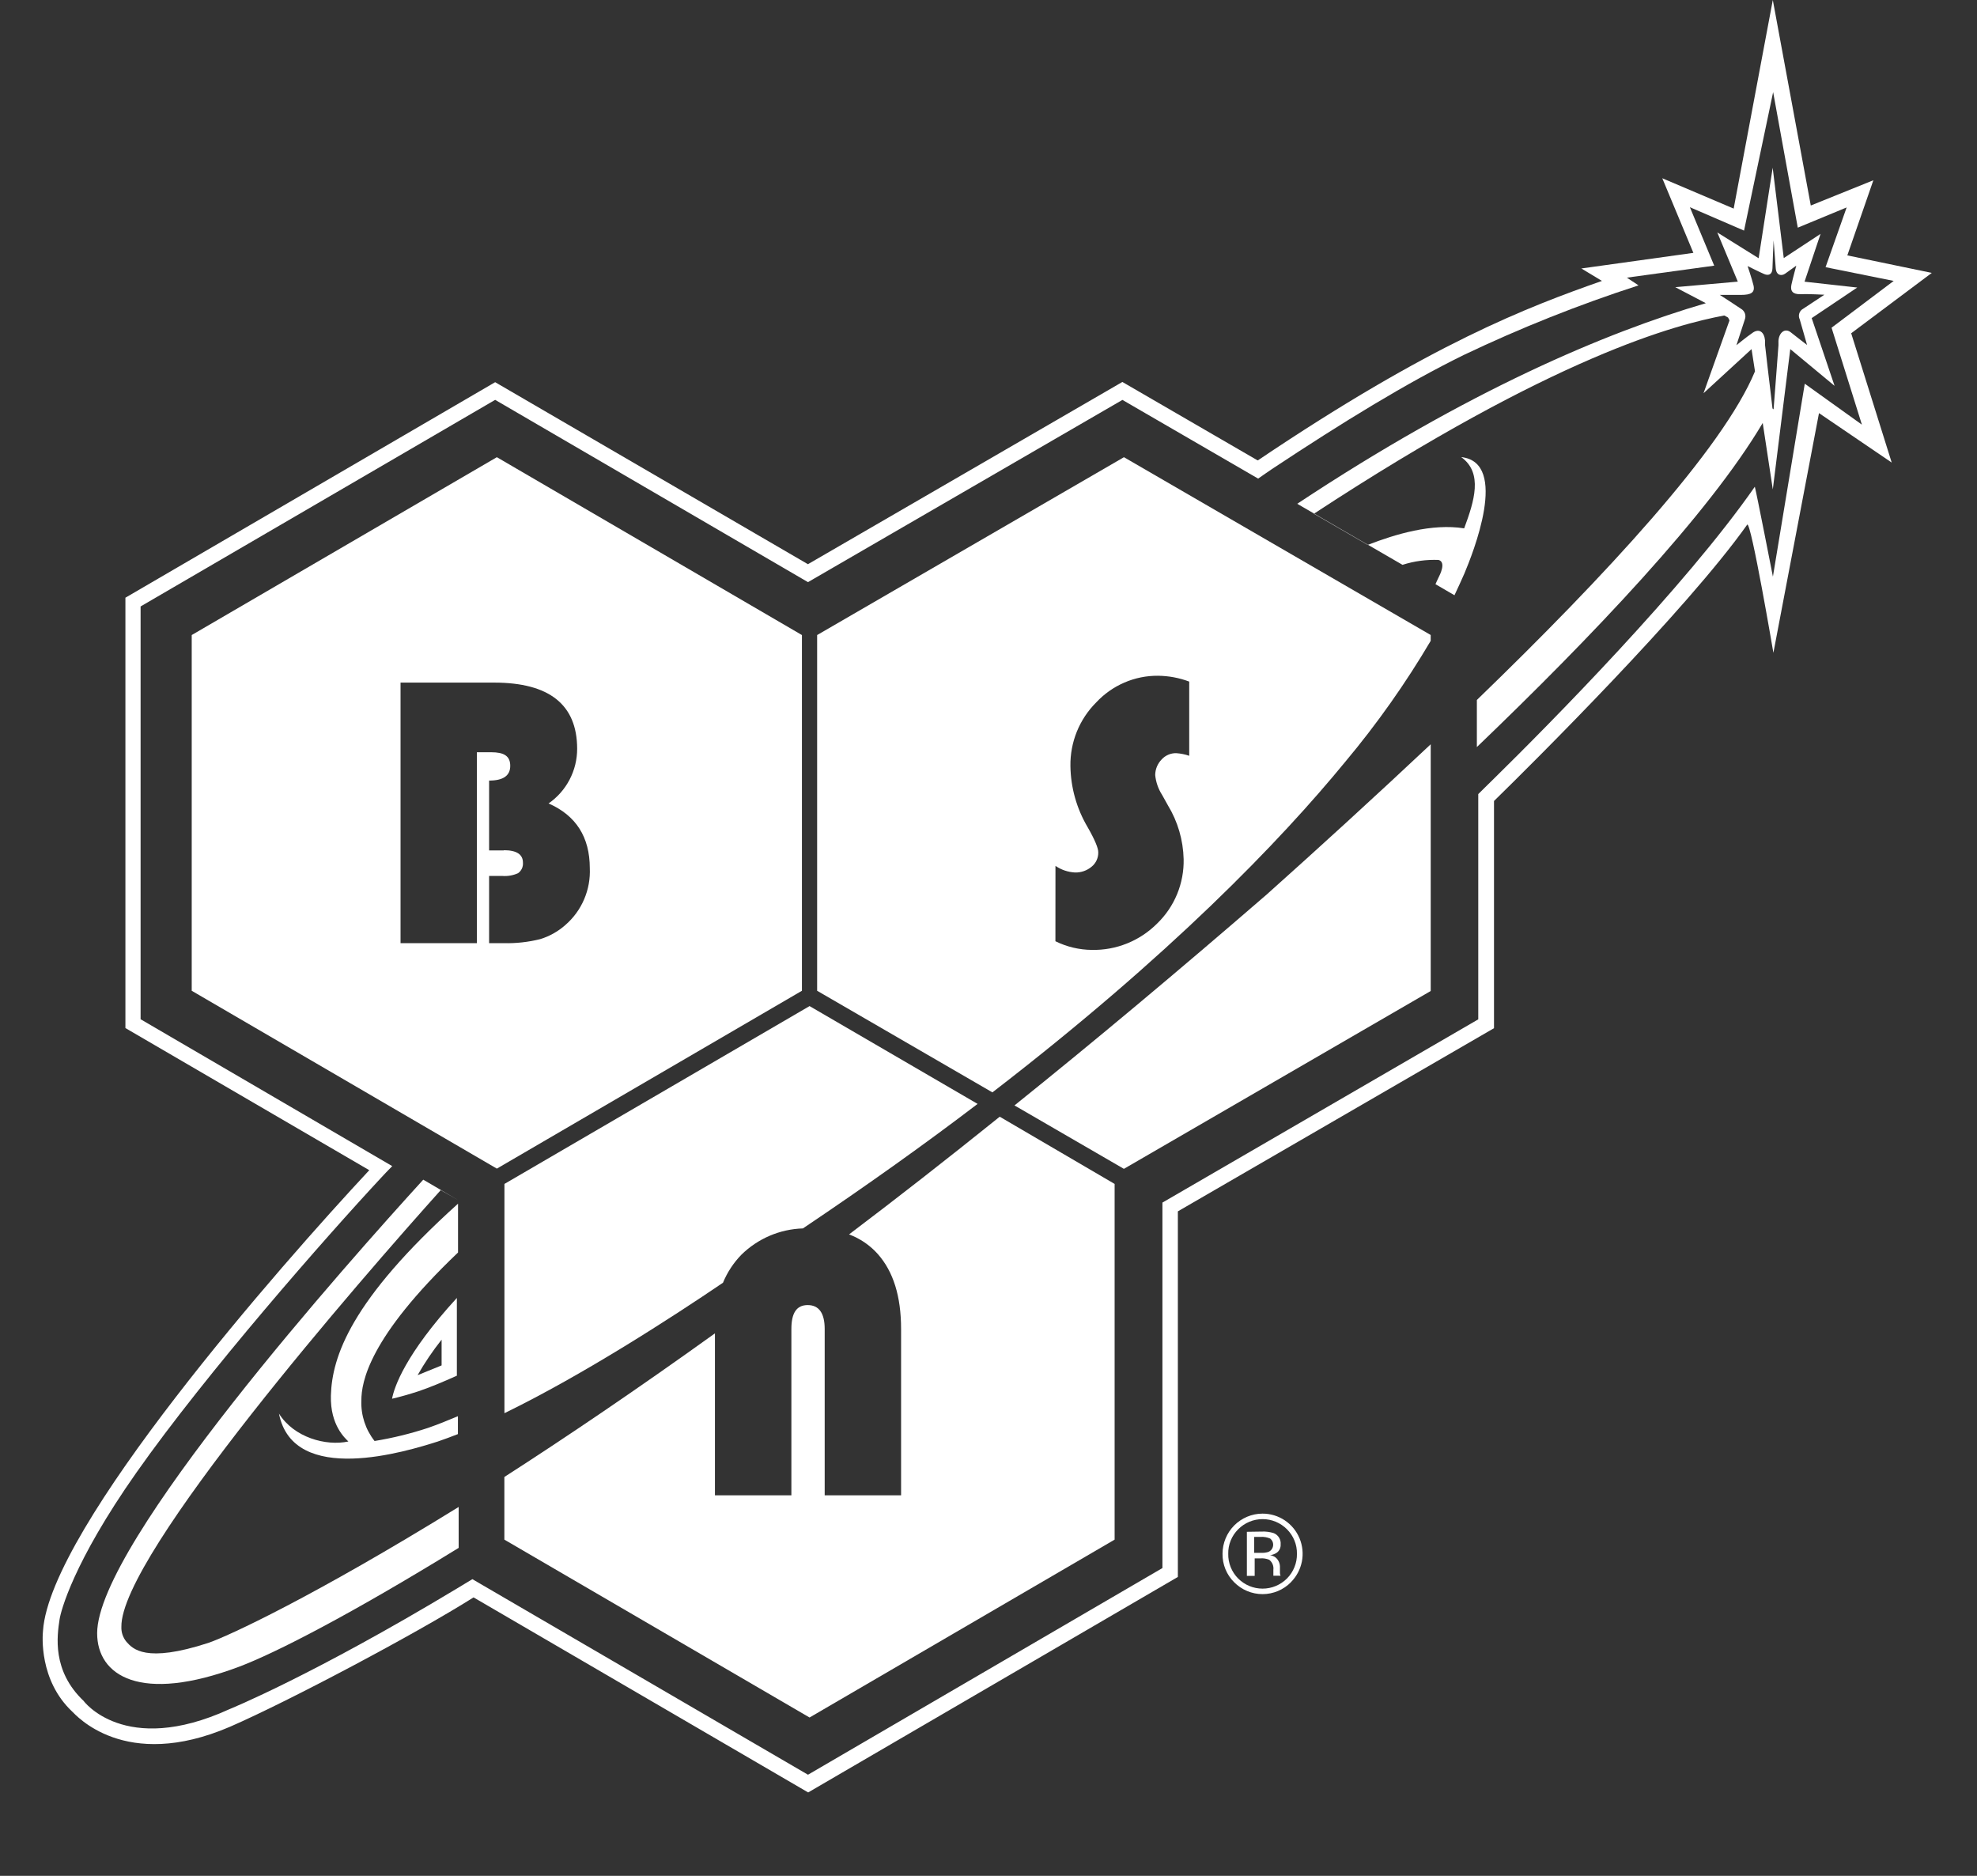
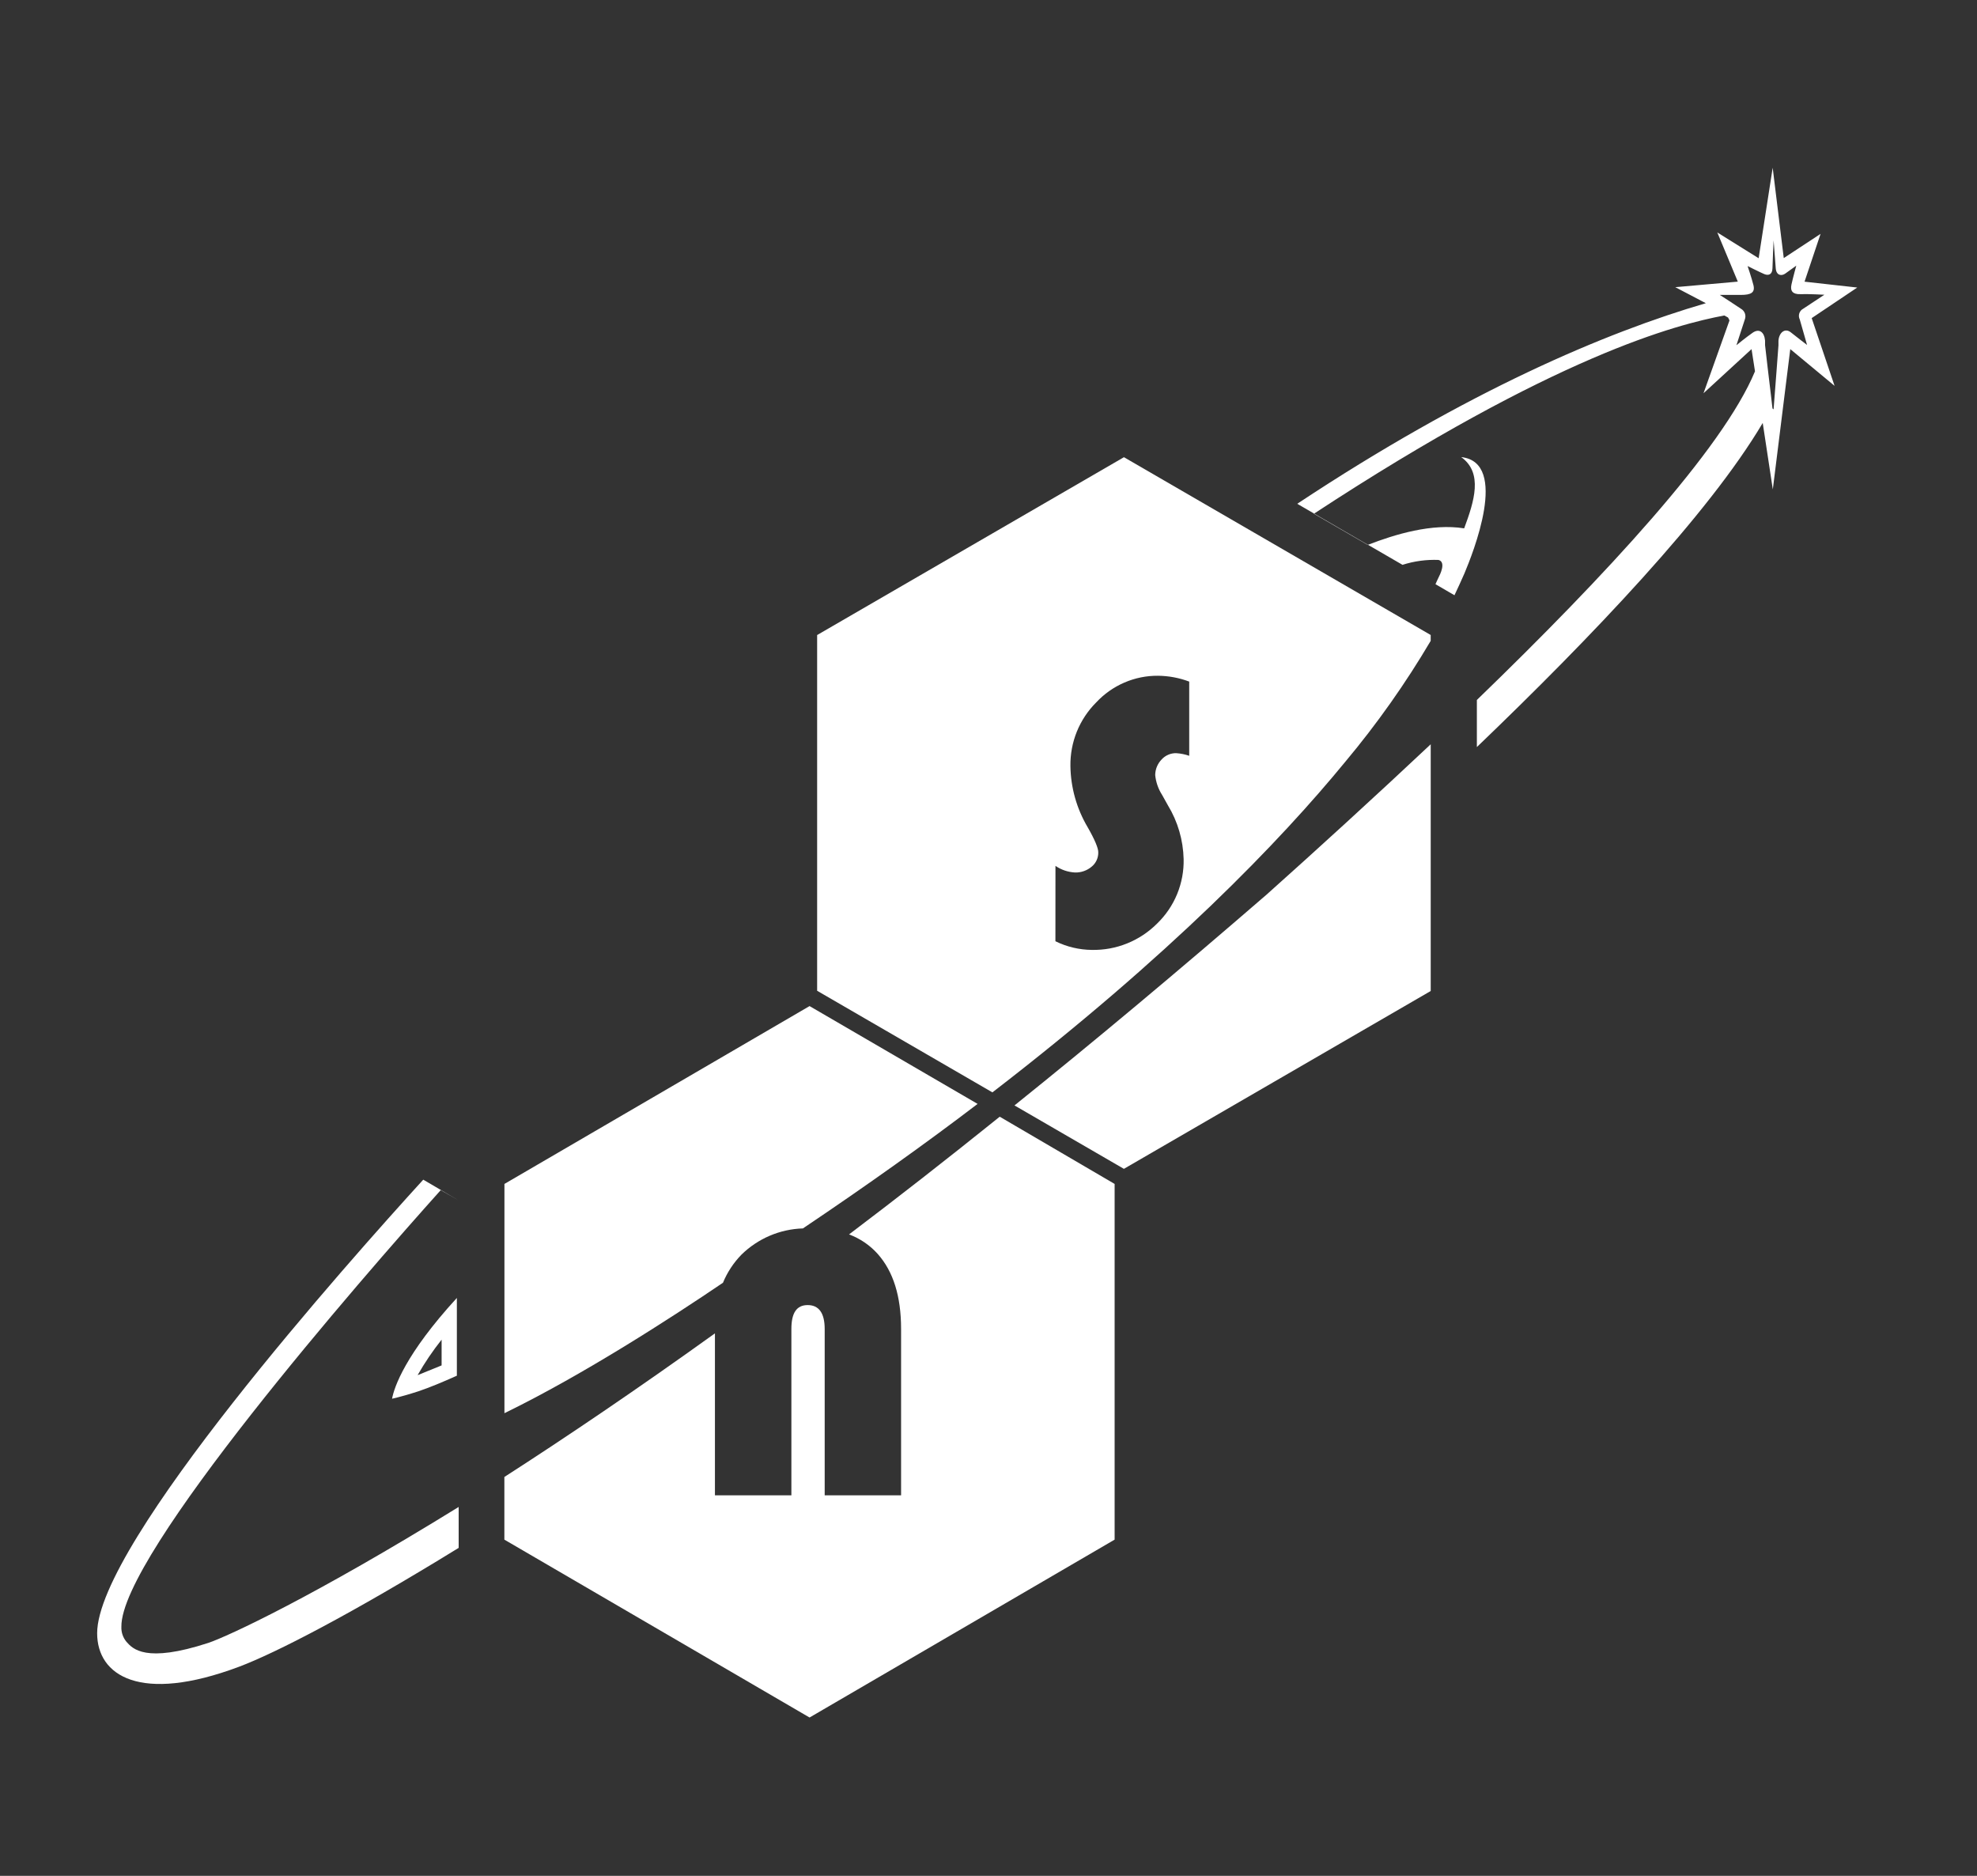
<svg xmlns="http://www.w3.org/2000/svg" width="78" height="74" viewBox="0 0 78 74" fill="none">
  <rect x="0" y="0" width="78" height="74" fill="#333333" stroke="none" />
-   <path d="M76.216 10.766L72.884 10.075L73.911 7.111L71.442 8.107L69.944 0L68.4 8.229L65.583 7.032L66.81 9.975L62.39 10.591L63.203 11.082C60.267 12.113 56.465 13.557 49.63 18.159H49.612L44.282 15.068L31.876 22.257L19.536 15.077L4.948 23.579V40.556L14.569 46.163C11.079 49.906 1.973 60.262 1.697 64.331C1.676 64.52 1.536 66.282 2.846 67.518C2.981 67.636 4.913 69.908 9.072 68.12C11.378 67.117 16.414 64.448 18.684 63.016L31.885 70.71L46.471 62.209V47.787L58.944 40.561V31.598C60.474 30.103 66.525 24.095 68.935 20.695C69.087 20.573 69.967 25.753 69.967 25.753L71.766 16.297L74.635 18.248L73.036 13.147L76.216 10.766ZM73.459 16.752L71.205 15.137L69.948 22.748C69.948 22.748 69.296 19.413 69.234 19.201C66.477 23.166 61.119 28.577 58.925 30.733L58.601 31.051L58.323 31.326V40.212L45.862 47.441V61.858L31.878 70.011L18.638 62.297L18.355 62.467L18.05 62.652C12.306 66.111 9.046 67.428 9.046 67.428C4.895 69.324 3.273 67.066 3.303 67.103C2.042 65.908 2.253 64.525 2.352 63.874C2.398 63.577 2.871 61.662 5.382 58.092C8.139 54.171 12.869 48.788 15.047 46.449L15.226 46.258L15.475 46.002L5.547 40.208C5.547 39.555 5.547 24.577 5.547 23.924L19.536 15.774L31.878 22.965L44.284 15.776C44.514 15.907 46.751 17.21 49.384 18.733C49.467 18.784 49.554 18.832 49.639 18.88C49.768 18.786 50.099 18.564 50.186 18.502C52.971 16.657 55.486 15.114 57.754 14.002C59.989 12.937 62.291 12.02 64.646 11.258L64.186 10.953L67.632 10.48L66.672 8.174L68.809 9.097L69.957 3.633L70.929 8.981L72.857 8.183L72.025 10.54L74.713 11.082L72.262 12.928L73.459 16.752Z" fill="white" />
  <path d="M15.468 55.179C15.796 55.103 16.141 55.004 16.511 54.884C16.95 54.736 17.471 54.519 18.025 54.27V51.203C15.992 53.421 15.553 54.718 15.468 55.179ZM17.423 53.864L16.476 54.249C16.755 53.759 17.072 53.291 17.423 52.849V53.864Z" fill="white" />
  <path d="M73.275 11.343L71.196 11.112L71.828 9.226L70.376 10.181L69.939 6.617L69.385 10.187L67.754 9.17L68.563 11.11L66.096 11.329L67.302 11.961C63.35 13.114 57.903 15.421 51.181 19.874L55.334 22.282C55.794 22.135 56.275 22.07 56.757 22.089C57.069 22.178 56.805 22.686 56.757 22.78C56.708 22.875 56.676 22.958 56.635 23.046L57.384 23.482C57.526 23.184 57.655 22.898 57.777 22.621C58.096 21.86 59.562 18.239 57.65 18.032C58.519 18.657 58.165 19.771 57.767 20.843C56.49 20.64 55.05 21.074 53.961 21.496L51.838 20.267C61.363 14.018 66.181 12.794 68.016 12.448C68.016 12.448 68.032 12.448 68.037 12.448L68.177 12.526C68.199 12.563 68.219 12.601 68.234 12.642L67.21 15.513L69.105 13.772L69.241 14.648C67.97 17.716 63.33 22.721 58.268 27.613V29.471C62.767 25.156 67.41 20.292 69.546 16.685L69.944 19.307L70.633 13.772L72.381 15.222L71.478 12.549L73.275 11.343ZM70.647 13.105C70.417 12.928 70.187 13.126 70.167 13.444C70.167 13.463 70.167 13.488 70.167 13.518C70.167 13.548 70.167 13.573 70.167 13.603C70.168 13.609 70.168 13.616 70.167 13.622C70.15 13.852 70.121 14.226 70.091 14.634C70.045 15.218 69.999 15.854 69.974 16.154C69.962 16.133 69.951 16.117 69.932 16.12C69.918 15.983 69.893 15.794 69.868 15.571C69.79 14.918 69.682 14.021 69.638 13.615C69.638 13.615 69.638 13.601 69.638 13.589C69.638 13.578 69.638 13.536 69.638 13.516C69.636 13.489 69.636 13.462 69.638 13.435C69.608 13.098 69.408 12.946 69.149 13.126C68.889 13.306 68.508 13.619 68.508 13.619C68.508 13.619 68.781 12.784 68.839 12.605C68.869 12.527 68.871 12.442 68.843 12.364C68.815 12.286 68.759 12.22 68.687 12.18C68.528 12.069 67.853 11.634 67.853 11.634C67.853 11.634 68.285 11.634 68.687 11.634C69.089 11.634 69.252 11.539 69.179 11.246C69.105 10.953 68.949 10.496 68.949 10.496C68.949 10.496 69.448 10.746 69.606 10.812C69.764 10.879 69.925 10.842 69.93 10.582C69.934 10.321 69.976 9.482 69.976 9.482C69.976 9.482 70.038 10.284 70.059 10.577C70.079 10.87 70.288 10.898 70.433 10.794C70.578 10.69 70.87 10.48 70.87 10.48C70.87 10.48 70.734 10.972 70.679 11.228C70.624 11.484 70.734 11.615 71.035 11.604C71.336 11.592 71.979 11.627 71.979 11.627C71.979 11.627 71.336 12.049 71.145 12.178C71.071 12.216 71.015 12.282 70.989 12.361C70.963 12.441 70.97 12.528 71.007 12.602L71.295 13.608C71.295 13.608 70.87 13.285 70.647 13.105Z" fill="white" />
-   <path d="M11.006 55.765C11.571 58.643 16.06 57.252 17.271 56.867C17.528 56.779 17.795 56.68 18.066 56.574V55.868C17.657 56.041 17.26 56.2 16.885 56.33C16.197 56.557 15.493 56.729 14.778 56.846C14.421 56.394 14.236 55.829 14.257 55.252C14.257 54.519 14.551 52.766 18.071 49.41V47.484C13.836 51.297 13.097 53.527 13.055 55.056C13.023 56.235 13.634 56.752 13.745 56.865C12.86 57.056 11.597 56.708 11.006 55.765Z" fill="white" />
  <path d="M8.219 64.811C5.733 65.622 5.232 65.041 4.989 64.767C4.852 64.602 4.78 64.391 4.789 64.176C4.748 61.351 14.277 50.414 17.388 46.95L18.077 47.344L16.699 46.537C13.816 49.697 3.833 60.887 3.833 64.43C3.833 66.097 5.524 67.218 9.432 65.751C10.877 65.207 13.852 63.676 18.096 61.062V59.448C12.368 62.986 8.993 64.55 8.219 64.811Z" fill="white" />
  <path d="M53.081 30.046C54.33 28.553 55.456 26.959 56.446 25.281V25.05L44.344 18.036L32.239 25.052V39.085L39.154 43.093C46.147 37.708 50.494 33.199 53.081 30.046ZM41.642 34.158C41.87 34.314 42.136 34.404 42.412 34.419C42.652 34.426 42.887 34.344 43.071 34.188C43.155 34.12 43.222 34.033 43.267 33.934C43.312 33.835 43.334 33.727 43.331 33.619C43.331 33.462 43.2 33.134 42.91 32.629C42.478 31.899 42.244 31.068 42.232 30.219C42.225 29.753 42.312 29.291 42.486 28.86C42.661 28.429 42.921 28.038 43.25 27.709C43.562 27.374 43.94 27.108 44.36 26.927C44.78 26.745 45.233 26.654 45.69 26.658C46.11 26.662 46.526 26.74 46.919 26.888V29.815C46.754 29.758 46.583 29.724 46.409 29.712C46.3 29.709 46.191 29.73 46.091 29.774C45.991 29.817 45.901 29.881 45.828 29.963C45.669 30.127 45.579 30.347 45.577 30.576C45.605 30.855 45.698 31.123 45.849 31.358L46.078 31.769C46.468 32.41 46.681 33.142 46.699 33.893C46.709 34.365 46.621 34.834 46.442 35.271C46.262 35.708 45.994 36.102 45.656 36.43C45.318 36.769 44.916 37.036 44.474 37.215C44.031 37.395 43.557 37.482 43.08 37.473C42.581 37.469 42.088 37.352 41.64 37.131L41.642 34.158Z" fill="white" />
-   <path d="M31.639 39.085V25.052L19.603 18.036L7.564 25.052V39.085L19.603 46.101L31.639 39.085ZM19.883 33.549H19.297V30.793C19.851 30.793 20.131 30.602 20.131 30.212C20.131 29.822 19.883 29.675 19.378 29.675H18.815V37.207H15.803V26.928H19.493C21.675 26.928 22.768 27.798 22.771 29.538C22.771 29.963 22.669 30.381 22.472 30.756C22.276 31.132 21.991 31.454 21.643 31.695C22.726 32.17 23.268 33.021 23.27 34.248C23.289 34.67 23.212 35.09 23.046 35.477C22.881 35.865 22.629 36.209 22.311 36.486C22.023 36.743 21.682 36.935 21.312 37.048C20.843 37.165 20.36 37.219 19.876 37.207H19.297V34.555H19.814C20.028 34.572 20.243 34.535 20.439 34.447C20.505 34.4 20.557 34.337 20.591 34.264C20.625 34.191 20.639 34.11 20.632 34.029C20.632 33.709 20.386 33.54 19.883 33.54V33.549Z" fill="white" />
  <path d="M49.975 35.288C46.452 38.337 43.135 41.11 40.025 43.608L44.342 46.11L56.447 39.094V29.361C54.223 31.45 51.996 33.482 49.975 35.288Z" fill="white" />
  <path d="M19.902 55.749C23.021 54.229 26.514 51.966 28.524 50.603C28.693 50.193 28.939 49.818 29.247 49.501C29.899 48.859 30.767 48.488 31.678 48.46C34.21 46.758 36.507 45.121 38.57 43.548L31.94 39.689L19.902 46.705V55.749Z" fill="white" />
  <path d="M33.498 48.696C33.933 48.858 34.323 49.123 34.633 49.471C35.246 50.163 35.551 51.141 35.551 52.428V58.989H32.537V52.428C32.537 51.798 32.308 51.484 31.866 51.484C31.425 51.484 31.223 51.798 31.223 52.428V58.989H28.207V52.6C25.096 54.833 22.321 56.708 19.899 58.265V60.737L31.94 67.754L43.976 60.737V46.705L39.443 44.053C37.367 45.723 35.385 47.27 33.498 48.696Z" fill="white" />
-   <path d="M50.931 62.419C50.784 62.567 50.61 62.685 50.418 62.765C50.226 62.845 50.02 62.887 49.812 62.887C49.604 62.887 49.398 62.845 49.206 62.765C49.014 62.685 48.839 62.567 48.693 62.419C48.544 62.272 48.427 62.097 48.348 61.904C48.269 61.71 48.23 61.502 48.233 61.293C48.235 60.874 48.401 60.472 48.696 60.176C48.992 59.88 49.392 59.712 49.809 59.711C50.122 59.71 50.429 59.802 50.689 59.976C50.95 60.151 51.153 60.398 51.273 60.689C51.393 60.979 51.424 61.298 51.363 61.606C51.301 61.914 51.15 62.197 50.928 62.419H50.931ZM48.851 60.329C48.724 60.455 48.623 60.606 48.556 60.772C48.488 60.938 48.455 61.116 48.459 61.296C48.455 61.476 48.488 61.655 48.555 61.822C48.622 61.99 48.722 62.142 48.849 62.269C48.976 62.396 49.126 62.497 49.291 62.566C49.457 62.635 49.634 62.67 49.813 62.67C49.992 62.67 50.169 62.635 50.334 62.566C50.5 62.497 50.65 62.396 50.777 62.269C50.904 62.141 51.004 61.989 51.071 61.822C51.139 61.655 51.172 61.476 51.169 61.296C51.172 61.116 51.139 60.938 51.071 60.772C51.004 60.606 50.903 60.456 50.777 60.329C50.65 60.202 50.5 60.101 50.335 60.032C50.17 59.963 49.993 59.928 49.814 59.928C49.635 59.928 49.458 59.963 49.293 60.032C49.127 60.101 48.977 60.202 48.851 60.329ZM49.782 60.419C49.942 60.411 50.102 60.432 50.255 60.481C50.342 60.516 50.415 60.578 50.464 60.658C50.513 60.737 50.535 60.831 50.526 60.924C50.531 60.992 50.517 61.059 50.487 61.119C50.456 61.179 50.411 61.23 50.354 61.266C50.278 61.311 50.194 61.34 50.106 61.351C50.165 61.357 50.221 61.376 50.273 61.405C50.324 61.434 50.369 61.474 50.404 61.522C50.462 61.599 50.495 61.693 50.499 61.789V61.918C50.499 61.958 50.499 62.004 50.499 62.048C50.498 62.079 50.504 62.11 50.515 62.14L50.526 62.161H50.239C50.239 62.161 50.239 62.149 50.239 62.145C50.237 62.138 50.237 62.13 50.239 62.124V62.068V61.93C50.249 61.855 50.239 61.778 50.21 61.708C50.181 61.638 50.134 61.577 50.074 61.531C49.965 61.486 49.848 61.467 49.731 61.476H49.502V62.167H49.194V60.428L49.782 60.419ZM50.113 60.694C49.995 60.644 49.868 60.621 49.74 60.629H49.481V61.259H49.759C49.857 61.263 49.955 61.25 50.048 61.22C50.097 61.198 50.139 61.164 50.171 61.121C50.202 61.078 50.222 61.028 50.229 60.975C50.235 60.922 50.228 60.868 50.208 60.819C50.187 60.77 50.154 60.727 50.113 60.694Z" fill="white" />
</svg>